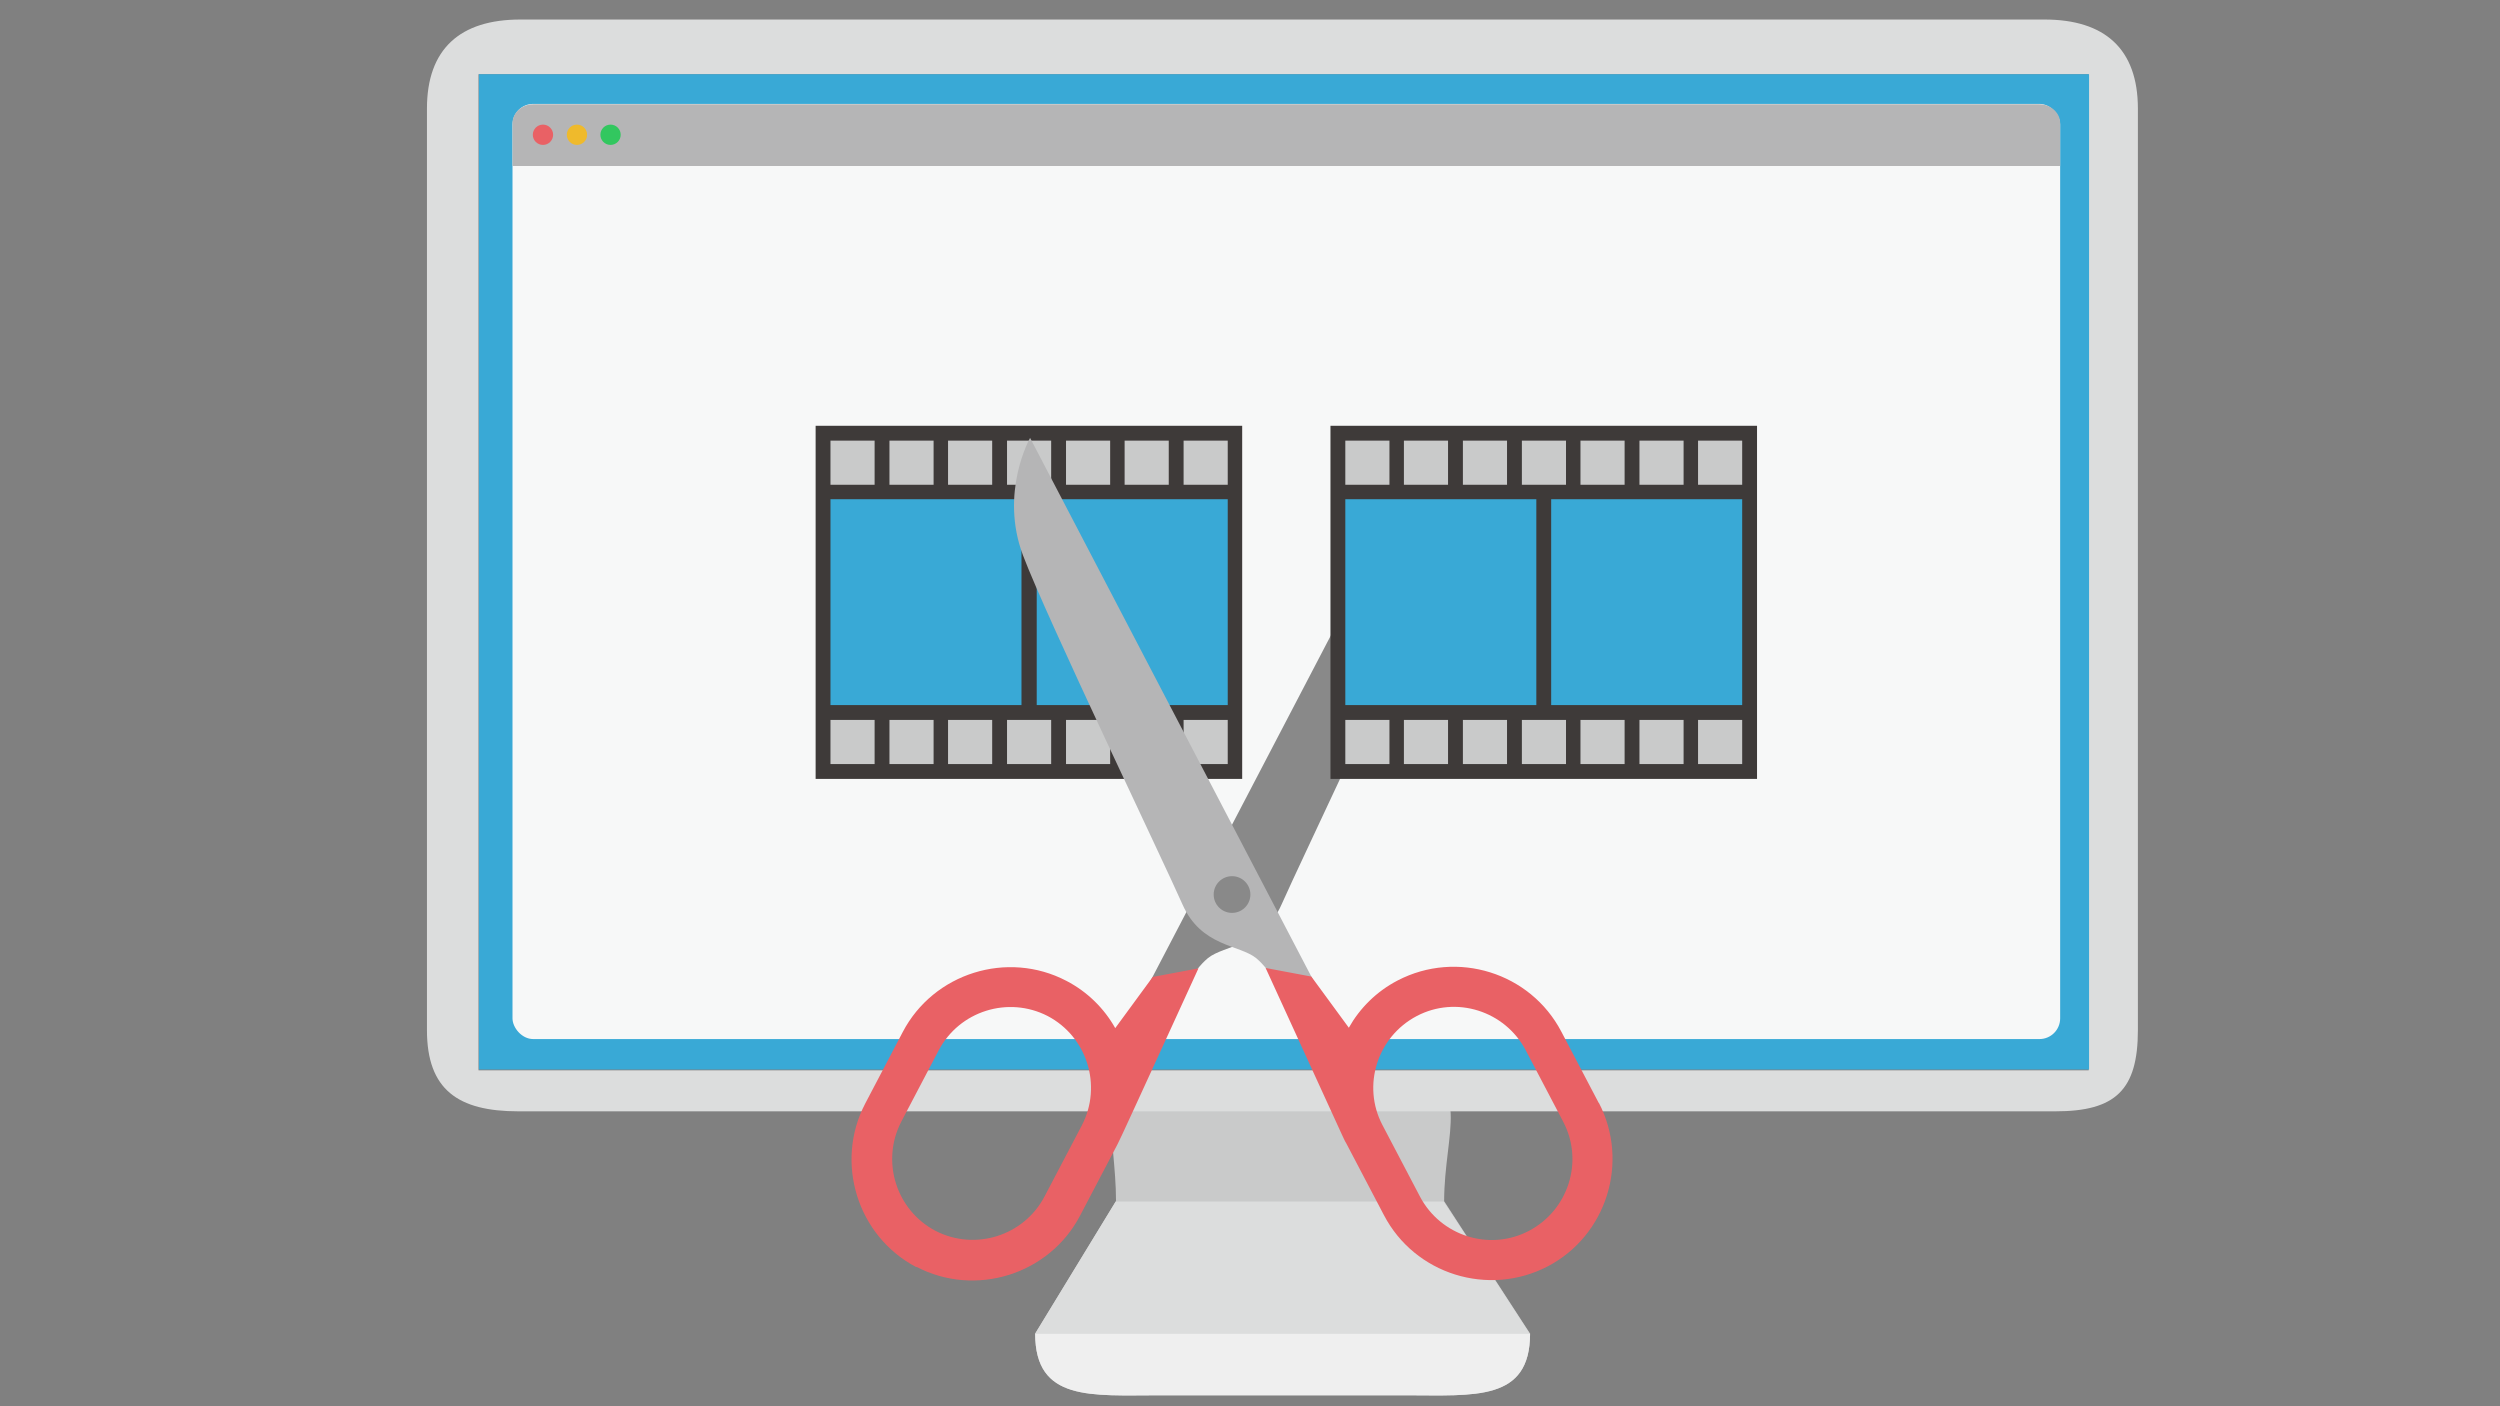
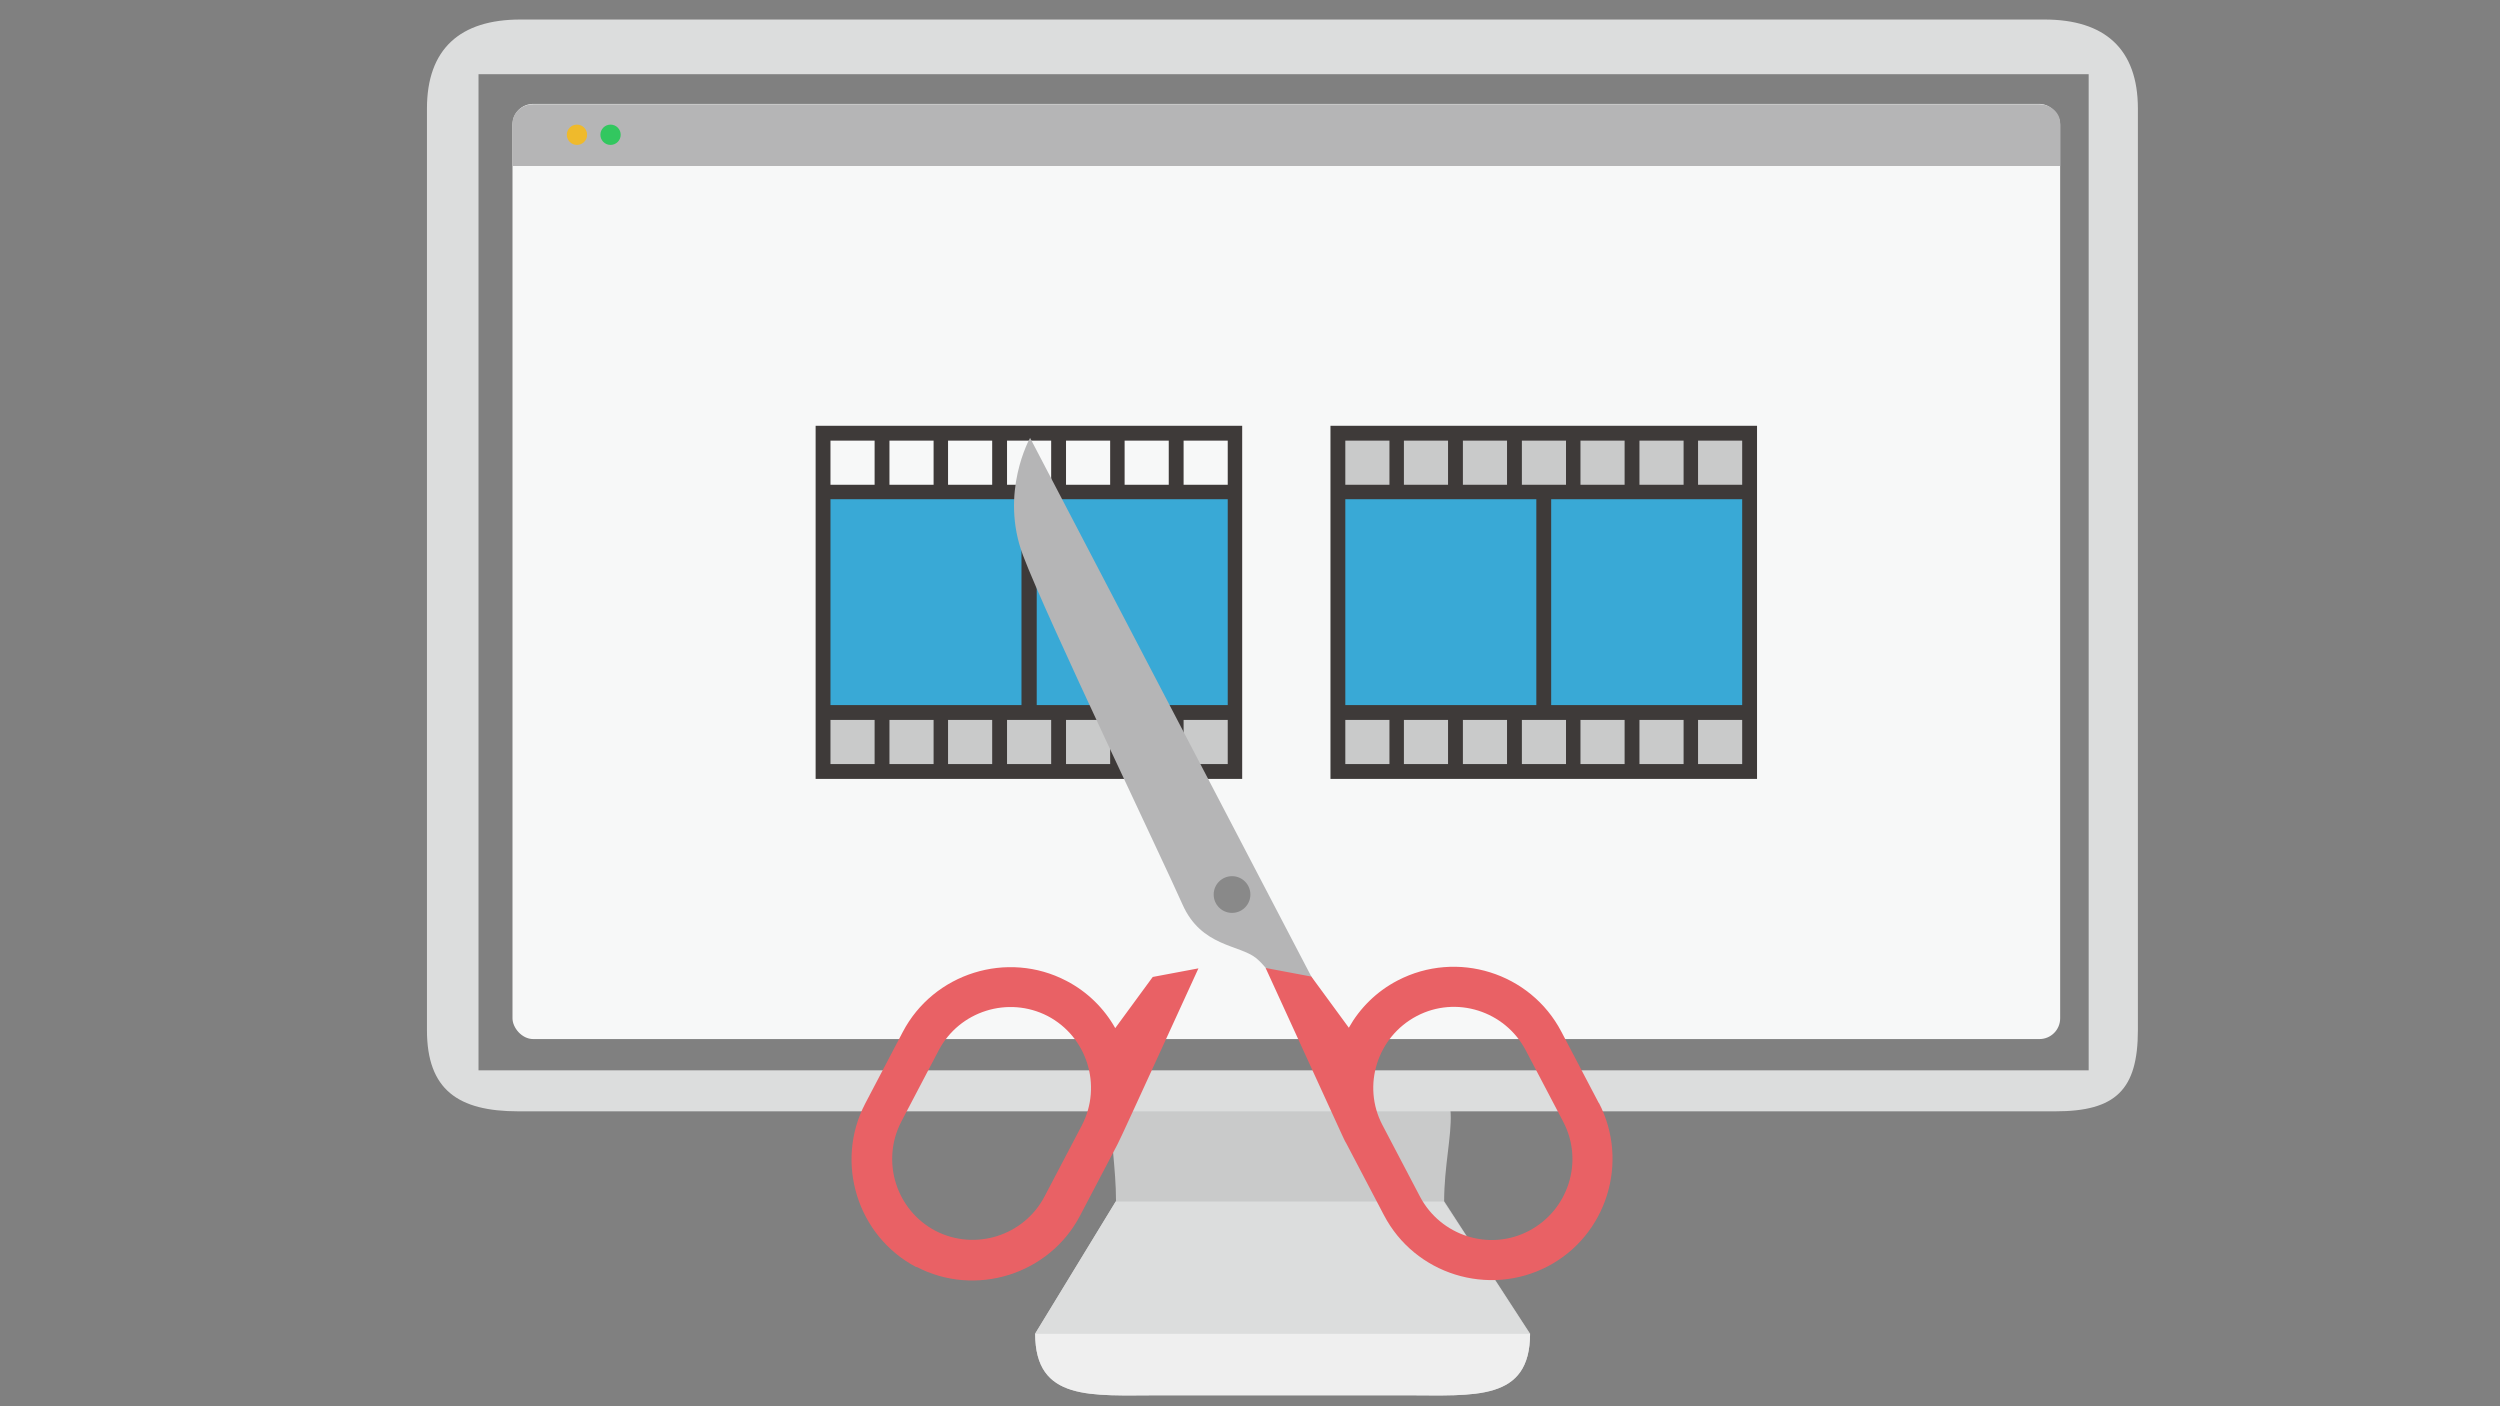
<svg xmlns="http://www.w3.org/2000/svg" id="_レイヤー_1" data-name="レイヤー_1" version="1.1" viewBox="0 0 640 360">
  <rect x="0" y="0" width="640" height="360" fill="#808080" stroke="none" />
  <defs>
    <style>
      .st0 {
        fill: #c9caca;
      }

      .st1 {
        fill: #b5b5b6;
      }

      .st2 {
        fill: #39a9d6;
      }

      .st3 {
        fill: #898989;
      }

      .st4 {
        fill: #3e3a39;
      }

      .st5 {
        fill: #e96165;
      }

      .st6 {
        fill: #efefef;
      }

      .st7 {
        fill: #32c75f;
      }

      .st8 {
        fill: #efba2c;
      }

      .st9 {
        fill: #f7f8f8;
      }

      .st10 {
        fill: #dcdddd;
      }
    </style>
  </defs>
  <g>
    <g>
      <path class="st0" d="M360,357.2h-63.3c-17.4,0-31.7,1.6-31.7-15.8l20.7-33.9c0-17.4-6.4-31.7,11-31.7h63.3c17.4,0,9.7,14.2,9.7,31.7l22,33.9c0,17.4-14.2,15.8-31.7,15.8Z" />
      <polygon class="st10" points="265 341.4 285.6 307.6 369.6 307.6 391.6 341.4 265 341.4" />
      <path class="st6" d="M360,357.2h-63.3c-17.4,0-31.7,1.6-31.7-15.8h126.7c0,17.4-14.2,15.8-31.7,15.8Z" />
    </g>
    <path class="st10" d="M534.7,19s0,255,0,255c0,0-412.2,0-412.2,0,0,0,0-255,0-255h412.1ZM519.1,5H133.2c-15.4,0-23.9,7.5-23.9,22.8v235.9c0,15.3,8,20.8,23.4,20.8h393.5c15.4,0,21.1-5.5,21.1-20.8V27.8c0-15.3-8.5-22.8-23.9-22.8h-4.3Z" />
-     <rect class="st2" x="122.6" y="19" width="412.2" height="254.8" />
  </g>
  <g>
    <rect class="st9" x="131.2" y="26.6" width="396.2" height="239.4" rx="5.3" ry="5.3" />
    <path class="st1" d="M527.4,31.5c0-2.6-2.4-4.8-5.3-4.8H136.5c-2.9,0-5.3,2.2-5.3,4.8v11h396.2v-11Z" />
-     <circle class="st5" cx="139" cy="34.5" r="2.6" />
    <circle class="st8" cx="147.7" cy="34.5" r="2.6" />
    <circle class="st7" cx="156.3" cy="34.5" r="2.6" />
  </g>
  <g>
    <g>
-       <path class="st3" d="M367.1,112.1s7.9,14,1.8,30.1c-6.1,16.1-36,78.4-40.8,89.3-4.8,10.9-14.6,10.3-18.9,13.8-7.7,6.5-12.1,23.3-12.1,23.3l-9.1-5,79.1-151.5Z" />
      <path class="st5" d="M234.6,324.3h0c15.1,7.9,34,2,41.9-13.1l9.6-18.3c.4-.8.8-1.7,1.2-2.5h0c0,.1,19.5-42.5,19.5-42.5l-11.7,2.2-9.6,13.1c-2.8-5-7.1-9.3-12.5-12.1h0c-15.1-7.9-34-2-41.9,13.1l-9.6,18.3c-7.9,15.1-2,34,13.1,41.9ZM230.7,287.2l9.6-18.3c5.3-10.1,17.8-14,27.9-8.8,10.1,5.3,14,17.8,8.8,27.9l-9.6,18.3c-5.3,10.1-17.8,14-27.9,8.8-10.1-5.3-14-17.8-8.8-27.9Z" />
    </g>
    <g>
      <g>
        <g>
          <rect class="st0" x="256.2" y="137" width="14.7" height="105.5" transform="translate(453.3 -73.8) rotate(90)" />
-           <rect class="st0" x="256.2" y="65.6" width="14.7" height="105.5" transform="translate(381.9 -145.1) rotate(90)" />
        </g>
        <rect class="st2" x="235.7" y="101.8" width="55.7" height="105.5" transform="translate(418.1 -108.9) rotate(90)" />
        <path class="st4" d="M318,195.6v-86.6h-109.2v90.4h109.2v-3.8ZM314.3,180.5h-48.9v-52.7h48.9v52.7ZM314.3,112.8v11.3h-11.3v-11.3h11.3ZM299.2,112.8v11.3h-11.3v-11.3h11.3ZM284.2,112.8v11.3h-11.3v-11.3h11.3ZM269.1,112.8v11.3h-11.3v-11.3h11.3ZM254,112.8v11.3h-11.3v-11.3h11.3ZM239,112.8v11.3h-11.3v-11.3h11.3ZM212.6,112.8h11.3v11.3h-11.3v-11.3ZM212.6,127.8h48.9v52.7h-48.9v-52.7ZM212.6,195.6v-11.3h11.3v11.3h-11.3ZM227.7,195.6v-11.3h11.3v11.3h-11.3ZM242.7,195.6v-11.3h11.3v11.3h-11.3ZM257.8,195.6v-11.3h11.3v11.3h-11.3ZM272.9,195.6v-11.3h11.3v11.3h-11.3ZM287.9,195.6v-11.3h11.3v11.3h-11.3ZM303,195.6v-11.3h11.3v11.3h-11.3Z" />
      </g>
      <g>
        <g>
          <rect class="st0" x="387.9" y="137" width="14.7" height="105.5" transform="translate(585 -205.5) rotate(90)" />
          <rect class="st0" x="387.9" y="65.6" width="14.7" height="105.5" transform="translate(513.7 -276.9) rotate(90)" />
        </g>
        <rect class="st2" x="367.4" y="101.8" width="55.7" height="105.5" transform="translate(549.9 -240.7) rotate(90)" />
        <path class="st4" d="M449.8,195.6v-86.6h-109.2v90.4h109.2v-3.8ZM446,180.5h-48.9v-52.7h48.9v52.7ZM446,112.8v11.3h-11.3v-11.3h11.3ZM431,112.8v11.3h-11.3v-11.3h11.3ZM415.9,112.8v11.3h-11.3v-11.3h11.3ZM400.9,112.8v11.3h-11.3v-11.3h11.3ZM385.8,112.8v11.3h-11.3v-11.3h11.3ZM370.7,112.8v11.3h-11.3v-11.3h11.3ZM344.4,112.8h11.3v11.3h-11.3v-11.3ZM344.4,127.8h48.9v52.7h-48.9v-52.7ZM344.4,195.6v-11.3h11.3v11.3h-11.3ZM359.4,195.6v-11.3h11.3v11.3h-11.3ZM374.5,195.6v-11.3h11.3v11.3h-11.3ZM389.6,195.6v-11.3h11.3v11.3h-11.3ZM404.6,195.6v-11.3h11.3v11.3h-11.3ZM419.7,195.6v-11.3h11.3v11.3h-11.3ZM434.7,195.6v-11.3h11.3v11.3h-11.3Z" />
      </g>
      <g>
        <g>
          <path class="st1" d="M263.7,112.1s-7.9,14-1.8,30.1c6.1,16.1,36,78.4,40.8,89.3,4.8,10.9,14.6,10.3,18.9,13.8,7.7,6.5,12.1,23.3,12.1,23.3l9.1-5-79.1-151.5Z" />
          <path class="st5" d="M409.3,282.4l-9.6-18.3c-7.9-15.1-26.7-21-41.9-13.1h0c-5.4,2.8-9.7,7.1-12.5,12.1l-9.6-13.1-11.7-2.2,19.5,42.6h0c.4.8.7,1.6,1.2,2.4l9.6,18.3c7.9,15.1,26.7,21,41.9,13.1h0c15.1-7.9,21-26.7,13.1-41.9ZM391.4,315.1c-10.1,5.3-22.6,1.3-27.9-8.8l-9.6-18.3c-5.3-10.1-1.3-22.6,8.8-27.9,10.1-5.3,22.6-1.3,27.9,8.8l9.6,18.3c5.3,10.1,1.3,22.6-8.8,27.9Z" />
        </g>
        <circle class="st3" cx="315.4" cy="229" r="4.7" />
      </g>
    </g>
  </g>
</svg>